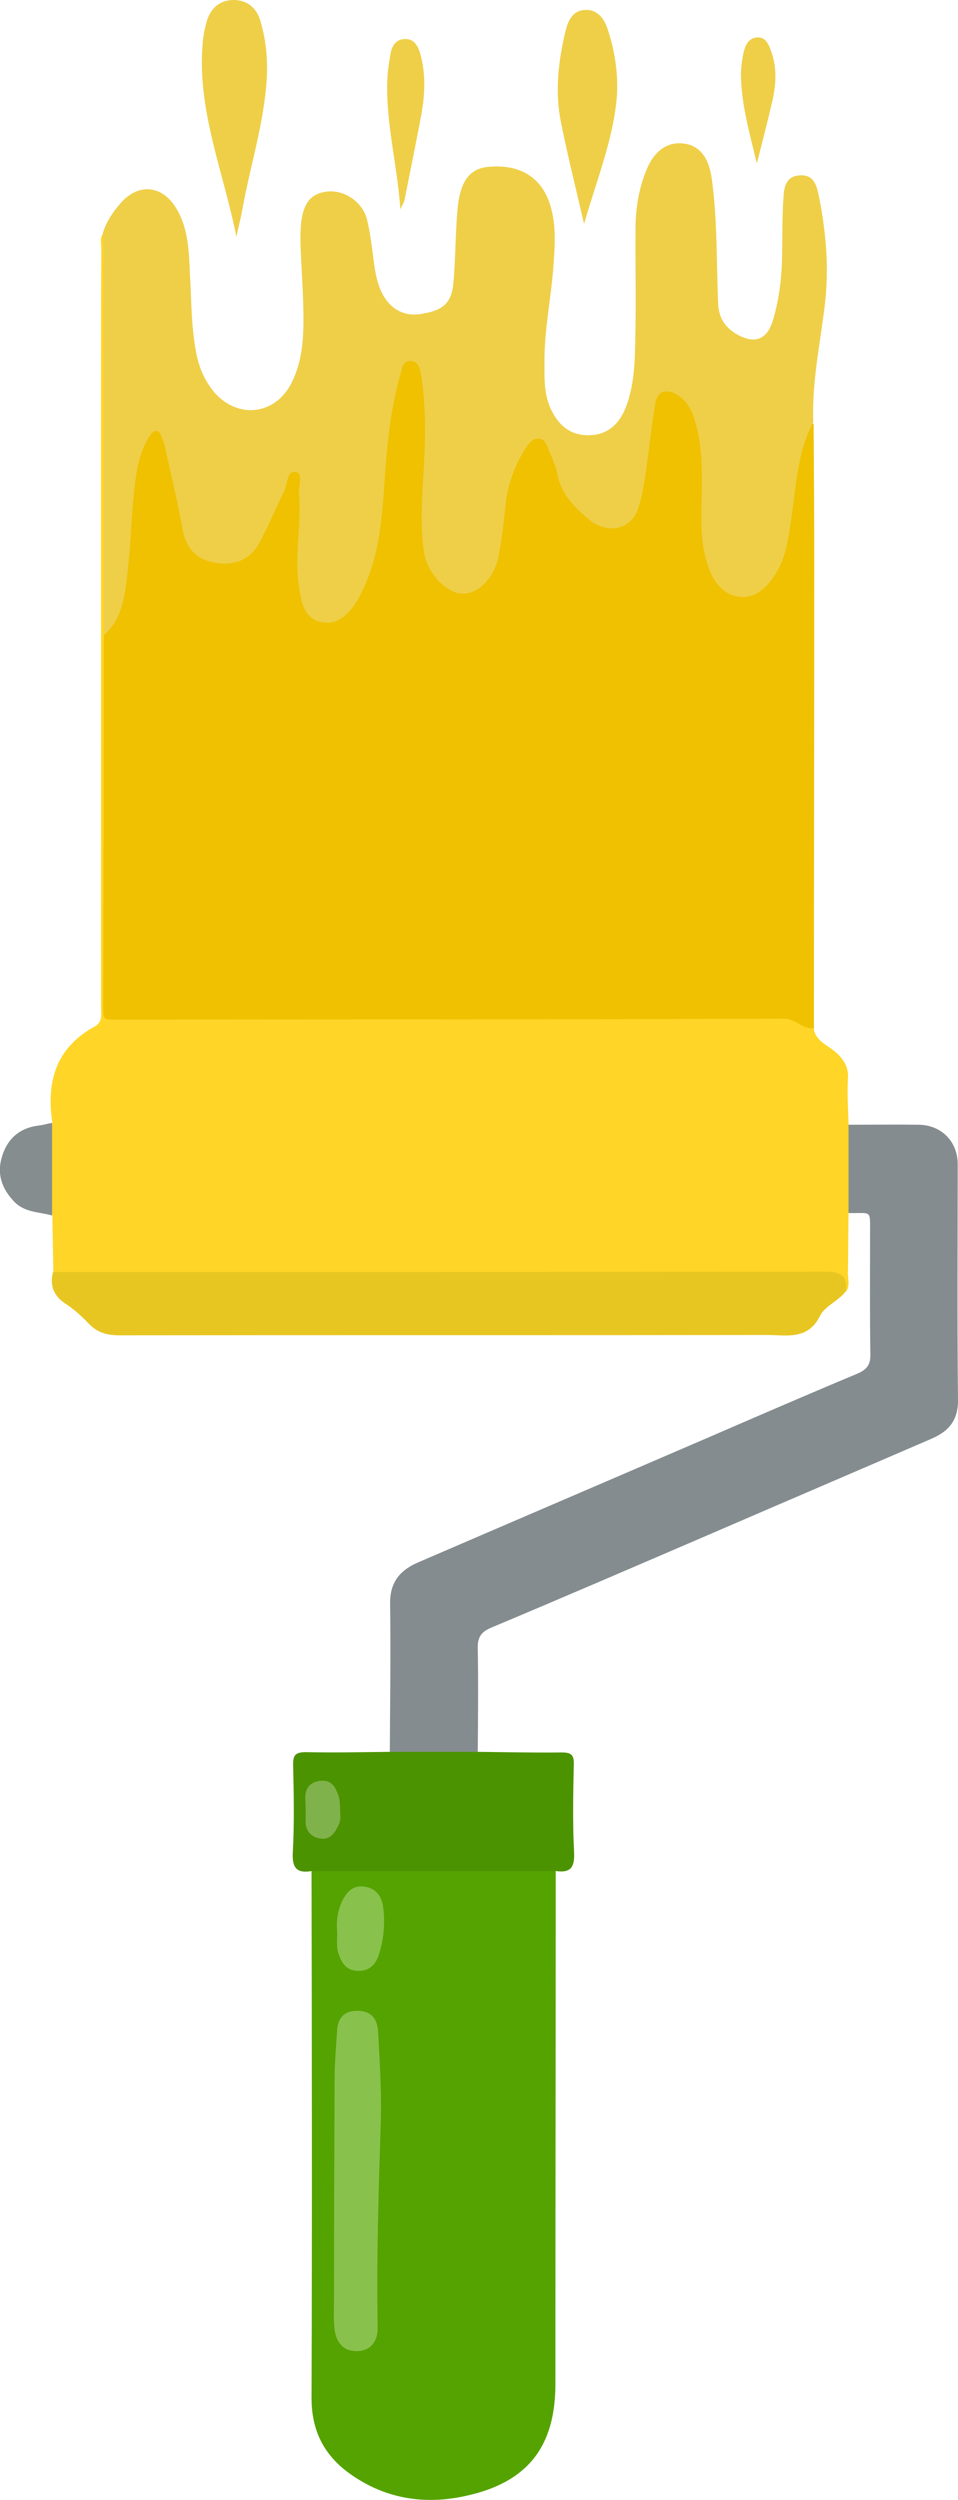
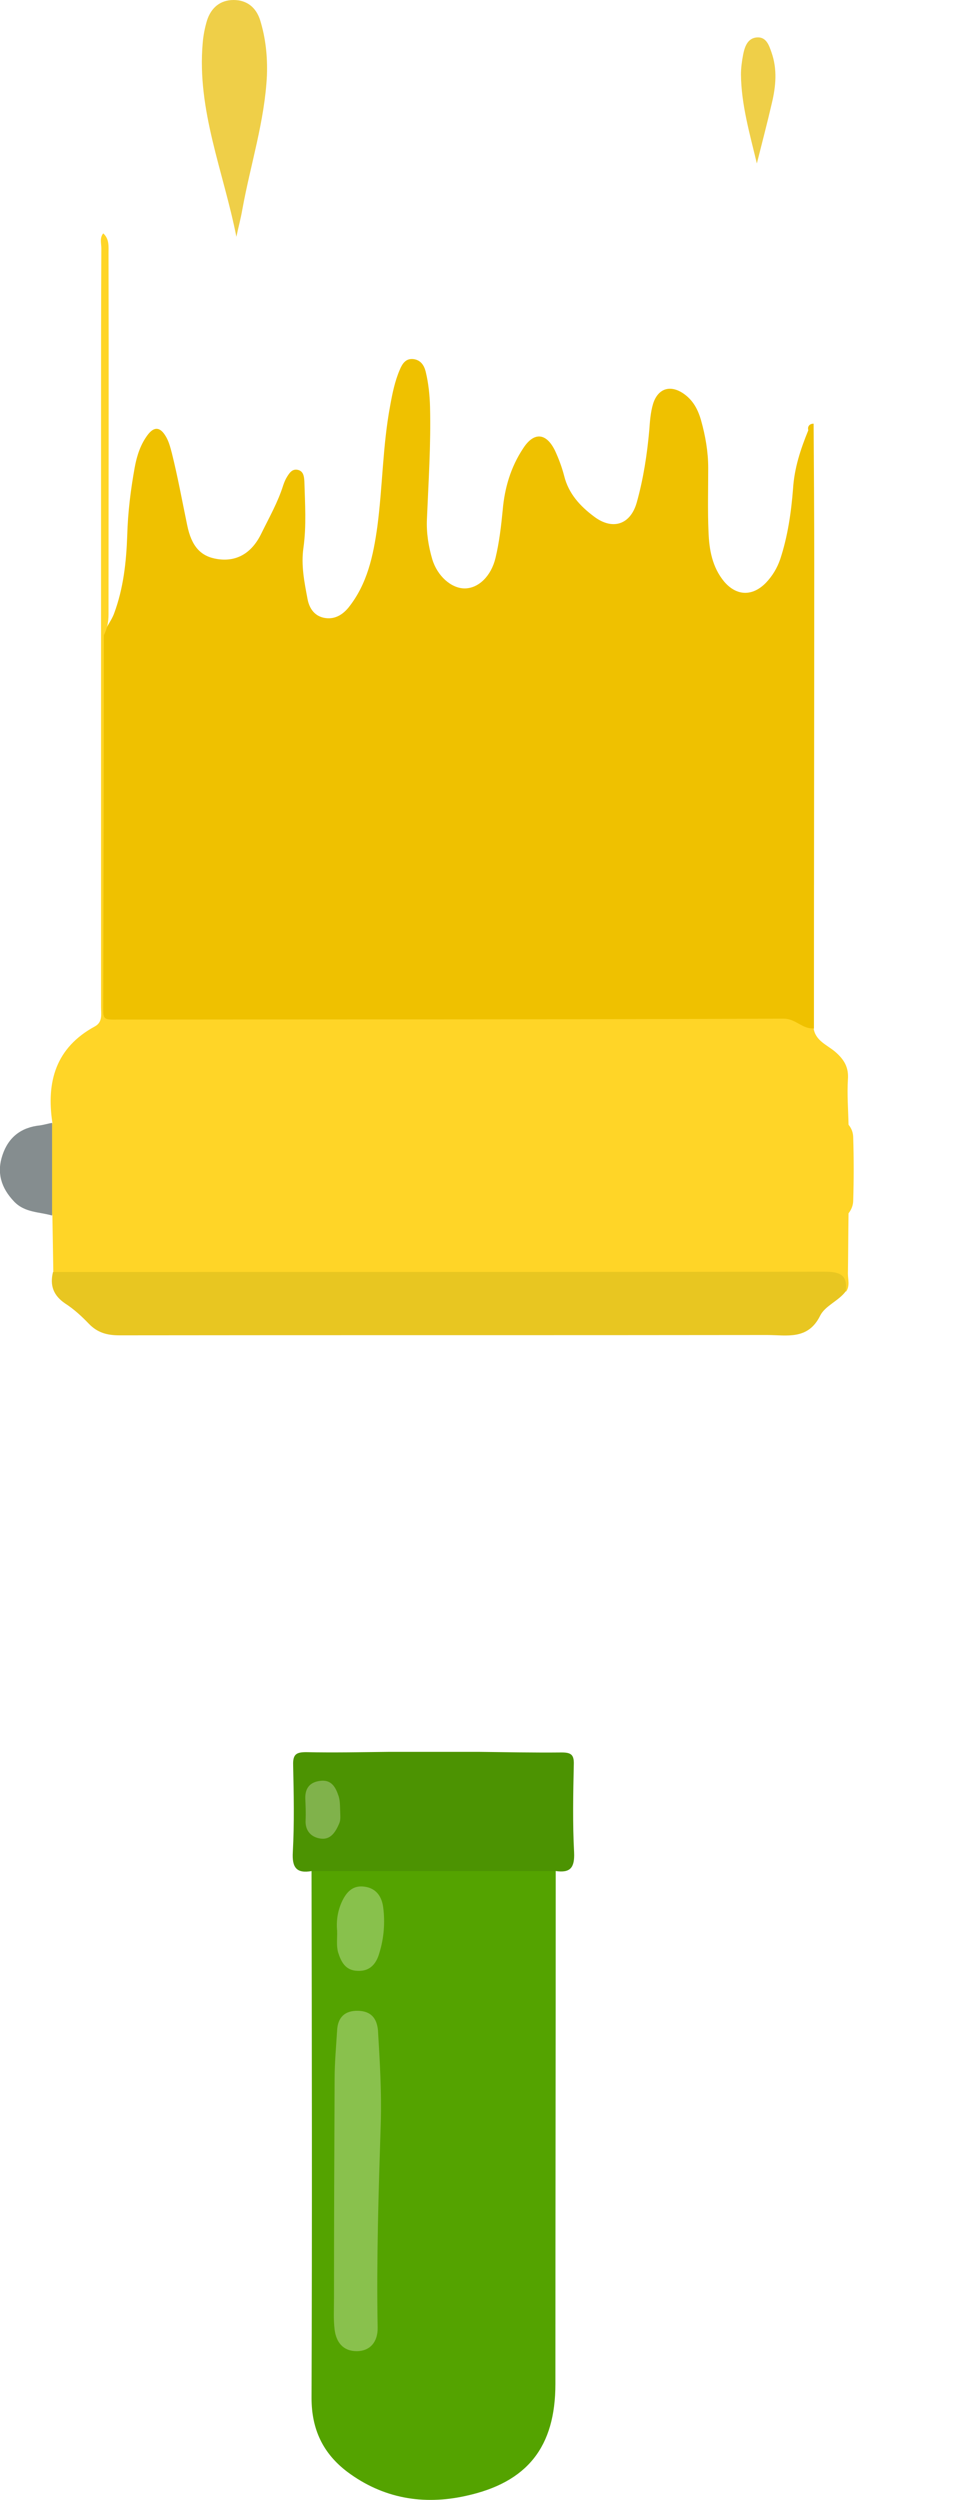
<svg xmlns="http://www.w3.org/2000/svg" version="1.2" baseProfile="tiny" id="Layer_1" x="0px" y="0px" viewBox="0 0 307.2 801.3" overflow="visible" xml:space="preserve">
  <path fill="#EFC100" d="M260.9,135.8c0.1,15,0.2,30,0.2,45c0,49.6-0.1,99.3-0.1,148.9c-0.8,0.7-1.9,1-2.8,0.6  c-5.8-2.8-12.1-1.9-18.2-1.9c-66.9,0-133.8,0-200.7,0c-6.6,0-6.6,0-6.6-6.4c0-38.9,0-77.9,0-116.8c0.4-3.3,2.8-5.6,3.9-8.6  c3-8.1,3.9-16.5,4.2-25c0.2-7.4,1.1-14.6,2.4-21.8c0.7-3.8,1.9-7.5,4.3-10.6c2-2.5,3.8-2.3,5.5,0.4c1.1,1.7,1.6,3.7,2.1,5.6  c1.9,7.6,3.3,15.3,4.9,23c1.4,7,4.4,10.2,9.8,11c6,0.9,10.9-1.8,14-8.2c2.5-5.1,5.3-10,7-15.4c0.3-0.9,0.7-1.9,1.2-2.7  c0.8-1.3,1.7-2.7,3.5-2.3c1.8,0.4,2,2.1,2.1,3.6c0.2,7.2,0.7,14.3-0.3,21.4c-0.8,5.6,0.3,11,1.3,16.3c0.5,2.8,2,5.4,5.2,6.1  c3.3,0.7,5.9-0.8,7.9-3.2c6.1-7.6,8-16.7,9.3-26c1.7-12.9,1.7-25.9,4.1-38.7c0.7-3.9,1.5-7.9,3.1-11.6c0.8-1.9,1.9-3.7,4.4-3.4  c2.3,0.3,3.4,2,3.9,4c0.9,3.7,1.3,7.5,1.4,11.4c0.3,12-0.5,23.9-1,35.9c-0.2,4.4,0.5,8.7,1.7,12.8c1.6,5.4,6.1,9.4,10.4,9.4  c4.4,0,8.5-3.9,9.9-9.8c1.2-5,1.8-10.2,2.3-15.3c0.6-7.1,2.6-13.8,6.5-19.7c3.5-5.5,7.5-5.1,10.3,0.7c1.2,2.6,2.2,5.3,2.9,8  c1.4,5.7,5.1,9.7,9.5,13c6,4.6,11.8,2.7,13.8-4.5c2.1-7.5,3.3-15.3,4-23.1c0.2-2.8,0.4-5.7,1.2-8.4c1.5-4.9,5.4-6.3,9.7-3.4  c3.1,2.1,4.7,5.1,5.7,8.6c1.4,5,2.3,10.1,2.3,15.3c0,6.8-0.2,13.7,0.1,20.5c0.2,5.7,1.2,11.3,5,15.9c4,4.7,9.1,4.8,13.4,0.4  c2.1-2.2,3.6-4.7,4.6-7.6c2.4-7.3,3.5-14.9,4.1-22.5c0.4-6.6,2.4-12.7,4.9-18.8C258.9,136.9,259.4,135.8,260.9,135.8z" />
  <path fill="#FFD527" d="M33.3,203.6c0,40.1-0.1,80.2-0.2,120.3c0,2.3,0.4,2.9,3,2.9c71.7-0.1,143.5,0,215.2-0.3c3.9,0,6,3.4,9.6,3.1  c0.6,4,4.3,5.3,6.9,7.5c2.9,2.5,4.4,5,4.1,8.9c-0.3,4.8,0.1,9.6,0.2,14.5c1,1.2,1.5,2.6,1.5,4.2c0.2,6.7,0.2,13.3,0,20  c0,1.5-0.5,2.9-1.5,4.2c-0.1,6.4-0.1,12.9-0.2,19.3c0,1.9,0.7,4-0.6,5.8c-2.3-4.3-6.2-4.6-10.5-4.6c-78,0.1-156.1,0.1-234.1,0  c-3.3,0-6.7,0.7-9.6-1.6c-0.1-6.1-0.2-12.1-0.3-18.2c-2-9.9-2-19.8,0-29.7c-2-13.2,1.1-24.1,13.6-30.9c2.6-1.4,2-4,2-6.2  c0-61.8,0-123.5,0-185.3c0-19.3,0-38.6,0.1-57.9c0-1.6-0.6-3.3,0.6-4.8c2,1.8,1.7,4.2,1.7,6.5c0.1,38.6,0,77.1,0,115.7  C34.8,199.2,34.4,201.5,33.3,203.6z" />
-   <path fill="#EFCF48" d="M33.3,203.6c0-40.8,0-81.6-0.1-122.5c0-2.2-0.1-4.3-0.2-6.5c1.1-3.6,3.2-6.6,5.6-9.4  c5.8-6.7,13.5-5.9,18,1.7c3.8,6.4,4,13.7,4.3,20.8c0.5,8.6,0.4,17.3,2.1,25.8c0.9,4.5,2.7,8.6,5.6,12.1c7.6,8.9,19.8,7.5,25-3.1  c3.4-6.9,3.8-14.4,3.7-22c-0.1-7-0.6-14-0.9-21c-0.1-2.5-0.1-5,0.1-7.5c0.7-7,3.2-10,8.4-10.6c5.5-0.6,11.3,3.2,12.8,9  c1.1,4.5,1.6,9.2,2.2,13.8c0.4,2.8,0.9,5.6,1.9,8.2c2.3,5.8,6.9,9.1,12.7,8.3c7.3-1,10.3-3.3,10.9-10.1c0.7-7.8,0.6-15.6,1.3-23.4  c0.8-9.1,3.9-13.1,9.7-13.7c10-1,16.9,3.1,19.8,11.5c2.2,6.5,1.8,13.1,1.3,19.8c-0.7,10.5-3,20.8-2.9,31.3c0,5-0.2,10,1.9,14.7  c2.4,5.3,6.1,8.7,12.2,8.7c6.1,0,9.9-3.6,12-9c2.6-6.8,2.9-14,3-21.2c0.3-12,0-24,0.1-36c0-6.4,1-12.6,3.4-18.6  c2.5-6.3,6.7-9.3,11.9-8.7c4.9,0.5,8.1,4.1,9.1,11c1.9,13.4,1.5,26.9,2.1,40.4c0.2,4.5,2.2,7.5,5.9,9.7c5.8,3.3,9.8,1.9,11.7-4.6  c2-6.7,2.8-13.7,2.9-20.7c0.1-6,0-12,0.4-18c0.2-3.4,0.5-7.4,5.4-7.6c4.6-0.2,5.3,3.5,6,6.7c2.3,11.5,3.3,23.1,1.9,34.8  c-1.5,12.5-4.2,24.9-3.7,37.6c-5,9.3-5.4,19.6-6.9,29.8c-1,7-1.7,14.1-6.1,20.2c-2.9,4-6.3,6.7-11.2,5.9c-5.2-0.9-8-5.1-9.6-9.9  c-1.6-4.7-2.1-9.6-2.1-14.7c0-10.4,1-21-1.9-31.2c-1.1-3.8-2.7-7.2-6.3-9.1c-3.4-1.8-6-0.7-6.6,3.1c-1.2,7.5-2,15.1-3.1,22.6  c-0.6,3.8-1.2,7.6-2.4,11.1c-2.3,6.8-10,8.3-15.9,3.3c-4.6-3.9-8.8-8.1-10-14.5c-0.5-2.6-1.6-5.1-2.7-7.5c-0.7-1.6-1.1-3.8-3.4-3.8  c-2,0-3.2,1.7-4.2,3.3c-3.5,5.6-5.7,11.7-6.3,18.2c-0.5,5.3-1.2,10.5-2.1,15.7c-1.3,7.1-6.3,12.5-11.6,12.5  c-5.2,0-11.5-6.7-12.4-13.1c-1.2-7.9-0.8-15.8-0.3-23.8c0.7-11.1,1.1-22.3-0.7-33.4c-0.4-2.2-1-4.2-3.3-4.3  c-2.3-0.2-2.8,2.3-3.2,3.9c-2.5,8.8-3.8,17.8-4.6,26.8c-1.2,13.6-1,27.5-6.6,40.5c-1,2.3-2,4.5-3.4,6.6c-2.8,4.1-6.5,7.3-11.7,5.7  c-4.9-1.6-5.6-6.4-6.3-11c-1.6-9.9,0.8-19.8,0-29.8c-0.2-2.5,1.4-6.7-1.1-7.1c-2.8-0.5-2.6,3.9-3.7,6.2c-2.7,5.5-5.1,11.2-8,16.6  c-3.1,5.7-8.6,7.4-14.5,6.2c-5.4-1-8.9-4.4-10-10.4c-1.6-8.8-3.7-17.5-5.6-26.2c-0.2-0.8-0.3-1.7-0.7-2.4c-0.7-1.2-0.7-3.4-2.5-3.2  c-0.9,0.1-1.9,1.7-2.5,2.8c-2.8,4.9-3.6,10.3-4.2,15.7c-1,8.9-1.1,17.9-2.2,26.7C40.1,190.8,39.3,198.3,33.3,203.6z" />
  <path fill="#54A300" d="M178.2,599.7c0,54.8-0.1,109.6-0.1,164.4c0,20.1-8.9,31.6-28.8,35.9c-13.6,3-26.5,0.8-37.9-7.7  c-7.8-5.9-11.5-13.6-11.5-23.7c0.2-56.3,0.1-112.6,0-168.9c1.8-1.9,4.3-1.6,6.5-1.6c21.7-0.1,43.4-0.1,65.1,0  C173.9,598.1,176.3,597.8,178.2,599.7z" />
-   <path fill="#848C8F" d="M272.1,388.8c0-9.4,0-18.9,0-28.3c7.5,0,15-0.1,22.5,0c7.3,0.1,12.5,5.4,12.5,12.6c0,25.1-0.2,50.3,0.1,75.4  c0.1,6.7-2.9,10.2-8.4,12.6c-24.3,10.5-48.6,20.9-72.9,31.4c-22.8,9.8-45.5,19.6-68.4,29.2c-3.3,1.4-4.4,3.2-4.3,6.7  c0.2,11,0.1,22,0,33c-0.5,0.7-1.2,1.2-2,1.3c-8.1,0.8-16.2,0.8-24.2,0c-0.8-0.1-1.5-0.6-2-1.3c0.1-15.8,0.3-31.6,0.1-47.4  c-0.1-6.8,3.1-10.6,8.7-13.1c31.3-13.5,62.6-26.9,93.9-40.4c15.7-6.8,31.4-13.6,47.2-20.2c3-1.3,4.3-2.8,4.2-6.3  c-0.2-12.8-0.1-25.6-0.1-38.5C279,387.4,279.6,389,272.1,388.8z" />
  <path fill="#E8C621" d="M17,407.7c82.4,0,164.9,0,247.3-0.1c4.9,0,7.6,0.9,6.9,6.3c-2.3,3.1-6.6,4.6-8.2,7.8  c-3.9,7.9-10.7,6.2-17,6.2c-69.2,0.1-138.4,0-207.7,0.1c-3.9,0-7-0.8-9.8-3.7c-2.3-2.4-4.8-4.7-7.6-6.5  C17.2,415.3,15.9,412.1,17,407.7z" />
  <path fill="#4C9302" d="M125,561.5c9.4,0,18.9,0,28.3,0c8.9,0.1,17.9,0.3,26.8,0.2c3,0,4,0.7,3.9,3.8c-0.2,9.4-0.4,18.9,0.1,28.3  c0.2,4.8-1.2,6.6-5.9,5.9c-26.1,0-52.1,0-78.2,0c-5,0.9-6.4-1.2-6.1-6.1c0.5-9.3,0.3-18.6,0.1-27.9c-0.1-3.4,1-4.1,4.2-4.1  C107.1,561.8,116,561.6,125,561.5z" />
  <path fill="#EFCF48" d="M75.8,75.9C71.7,55.1,63.1,35.3,65,13.8c0.2-2.5,0.7-5,1.4-7.3c1.3-4,4.2-6.5,8.5-6.5c4.3,0,7.2,2.4,8.5,6.4  c1.8,5.8,2.4,11.7,2.2,17.7c-0.7,14.7-5.3,28.7-7.9,43.1C77.2,70.1,76.4,73,75.8,75.9z" />
-   <path fill="#EFCF48" d="M187.3,71.8c-2.5-10.8-5.2-21.6-7.4-32.5c-2-9.8-0.9-19.5,1.4-29.2c0.8-3.4,2.3-6.7,6.2-6.9  c4.1-0.3,6.3,2.8,7.4,6.3c2.3,7,3.4,14.3,2.9,21.6C196.6,45,191.2,58,187.3,71.8z" />
-   <path fill="#EFCF48" d="M128.4,67.1c-1.1-14.8-4.7-27.8-4.2-41.3c0.1-2.8,0.5-5.6,1-8.4c0.4-2.7,1.8-4.9,4.8-4.9  c2.7,0,4,2.1,4.7,4.5c1.9,6.6,1.6,13.2,0.4,19.8c-1.7,9.1-3.6,18.3-5.4,27.4C129.6,64.7,129.2,65.3,128.4,67.1z" />
  <path fill="#858D8F" d="M16.7,359.9c0,9.9,0,19.8,0,29.7c-4.2-1.2-8.8-0.9-12.2-4.5c-4.2-4.4-5.6-9.3-3.7-14.9  c1.9-5.7,6-8.9,12.1-9.5C14.2,360.5,15.5,360.1,16.7,359.9z" />
  <path fill="#EFCF48" d="M242.7,52.4c-2.3-9.6-5-18.9-5.1-28.5c0-2.1,0.3-4.3,0.7-6.4c0.5-2.5,1.4-5.2,4.3-5.5c3.1-0.3,4,2.5,4.8,4.8  c1.9,5.4,1.4,10.9,0.1,16.3C246,39.6,244.3,46,242.7,52.4z" />
  <path fill="#89C14D" d="M122.1,680.6c-0.7,21.8-1.4,43.6-1,65.4c0.1,4.8-2.6,7.6-6.7,7.6c-4.5,0-6.6-3-7.1-6.9  c-0.4-3.3-0.2-6.7-0.2-10c0-23.5,0.1-47,0.2-70.5c0-5.1,0.5-10.3,0.8-15.4c0.2-4.2,2.5-6.4,6.7-6.3c4,0.1,6,2.2,6.4,6.2  C121.8,660.7,122.4,670.6,122.1,680.6z" />
  <path fill="#88C14C" d="M108.1,618.8c-0.3-3.2,0.2-6.3,1.5-9.2c1.4-3,3.4-5.4,7.2-4.9c4,0.5,5.7,3.4,6.1,6.8  c0.6,4.8,0.2,9.7-1.2,14.3c-0.9,3.3-2.8,6.1-7,5.9c-3.9-0.1-5.3-2.8-6.3-6C107.8,623.4,108.2,621.1,108.1,618.8z" />
  <path fill="#80B24B" d="M109.1,581c0,0.8,0.2,2.2-0.3,3.4c-1.1,2.6-2.7,5.4-6,4.9c-3-0.4-5-2.5-4.8-5.9c0.1-2.3,0-4.6-0.1-6.9  c-0.1-3.4,1.5-5.3,4.8-5.7c3.2-0.4,4.7,1.5,5.7,4.4C109.1,576.9,109,578.7,109.1,581z" />
</svg>